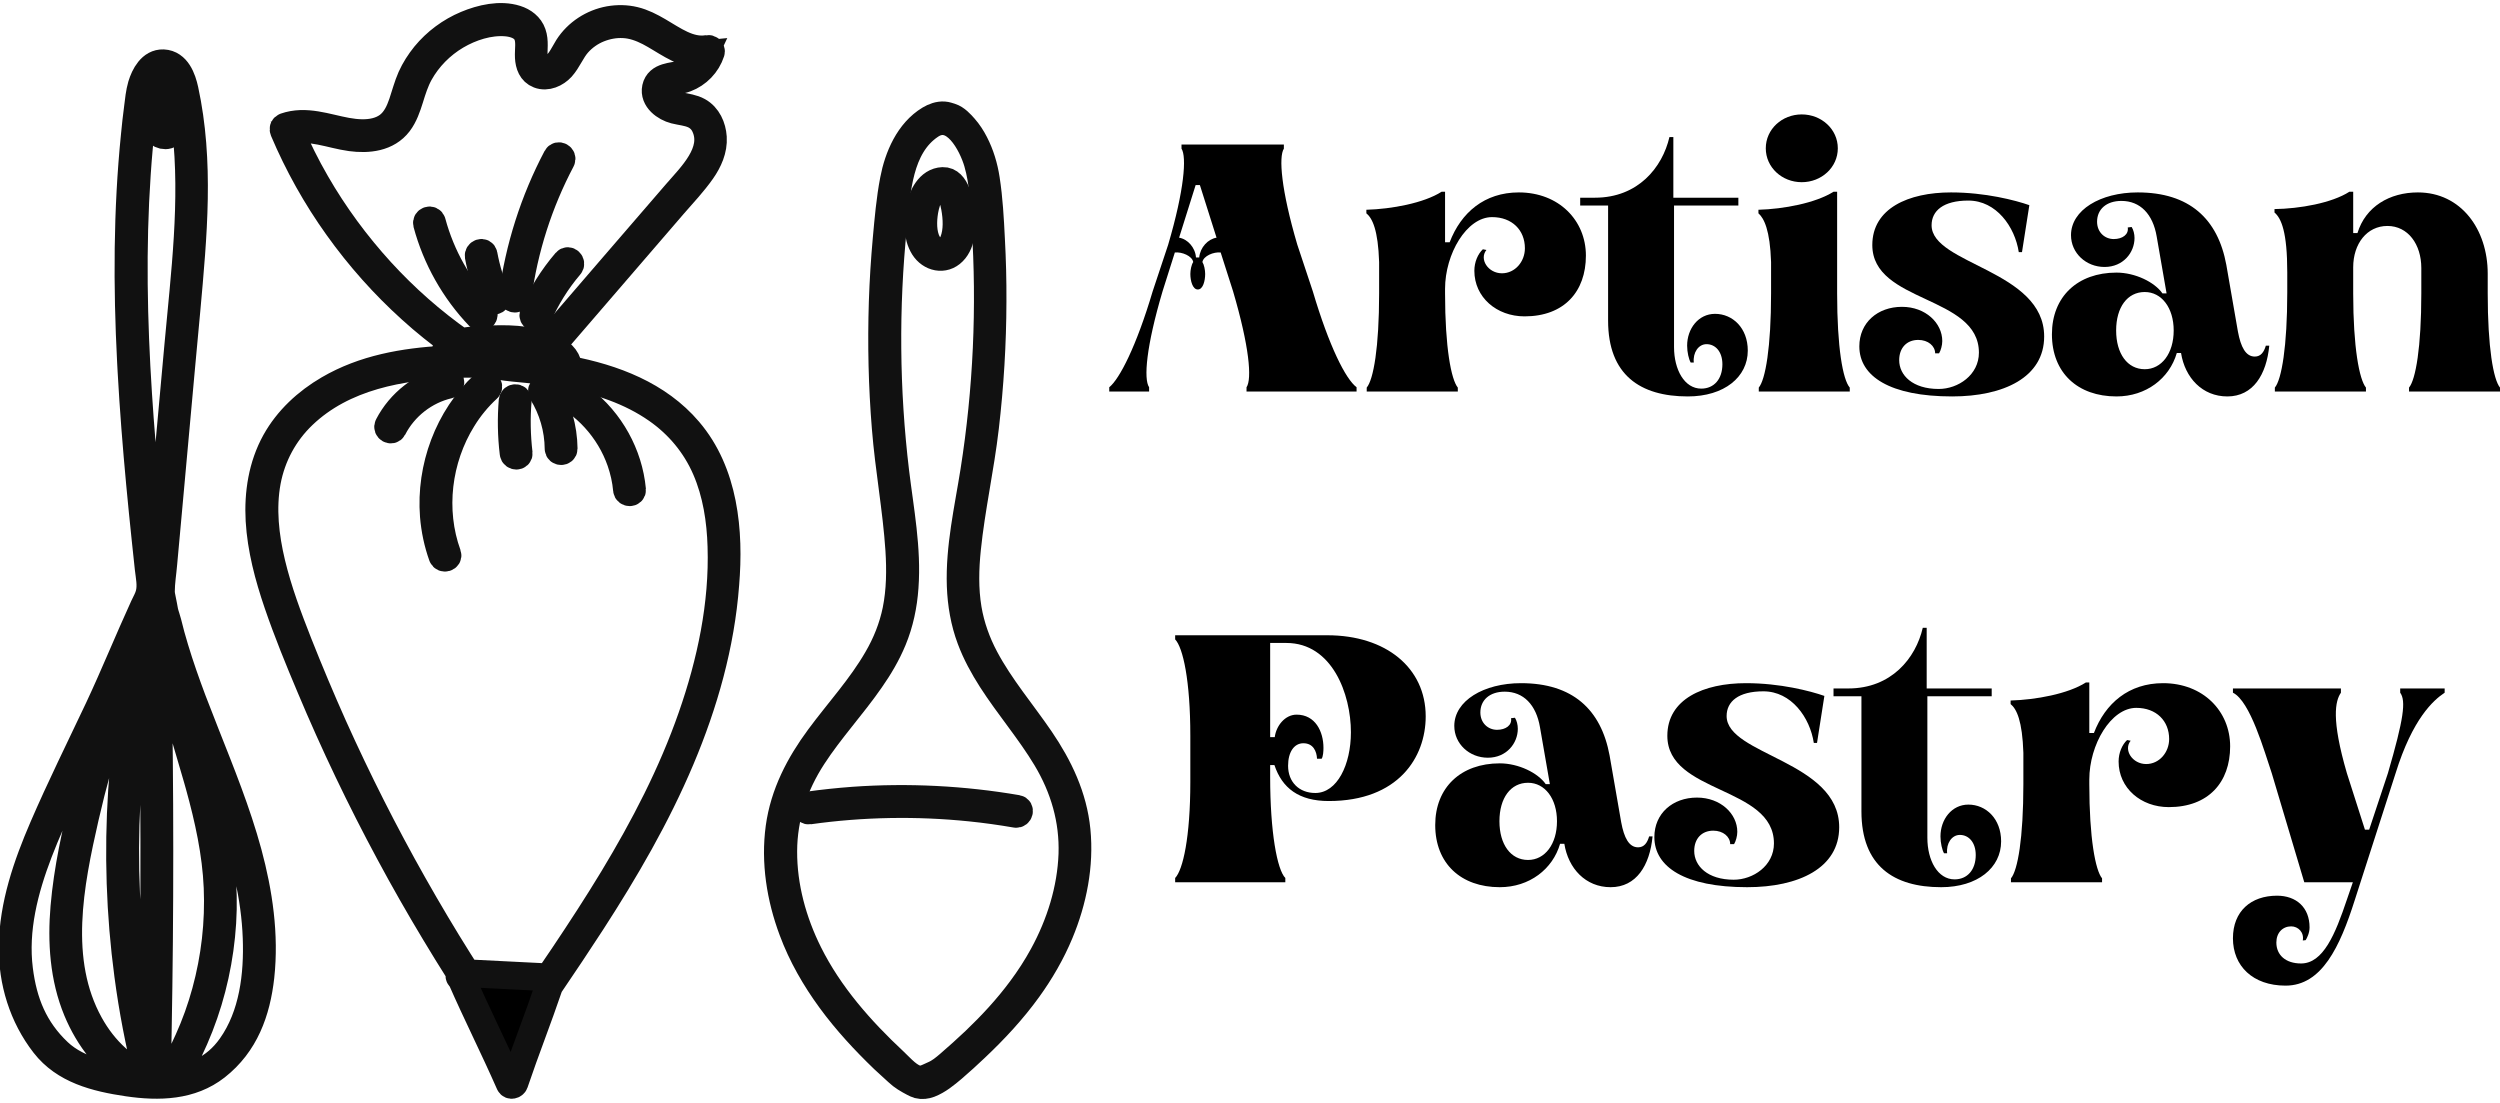
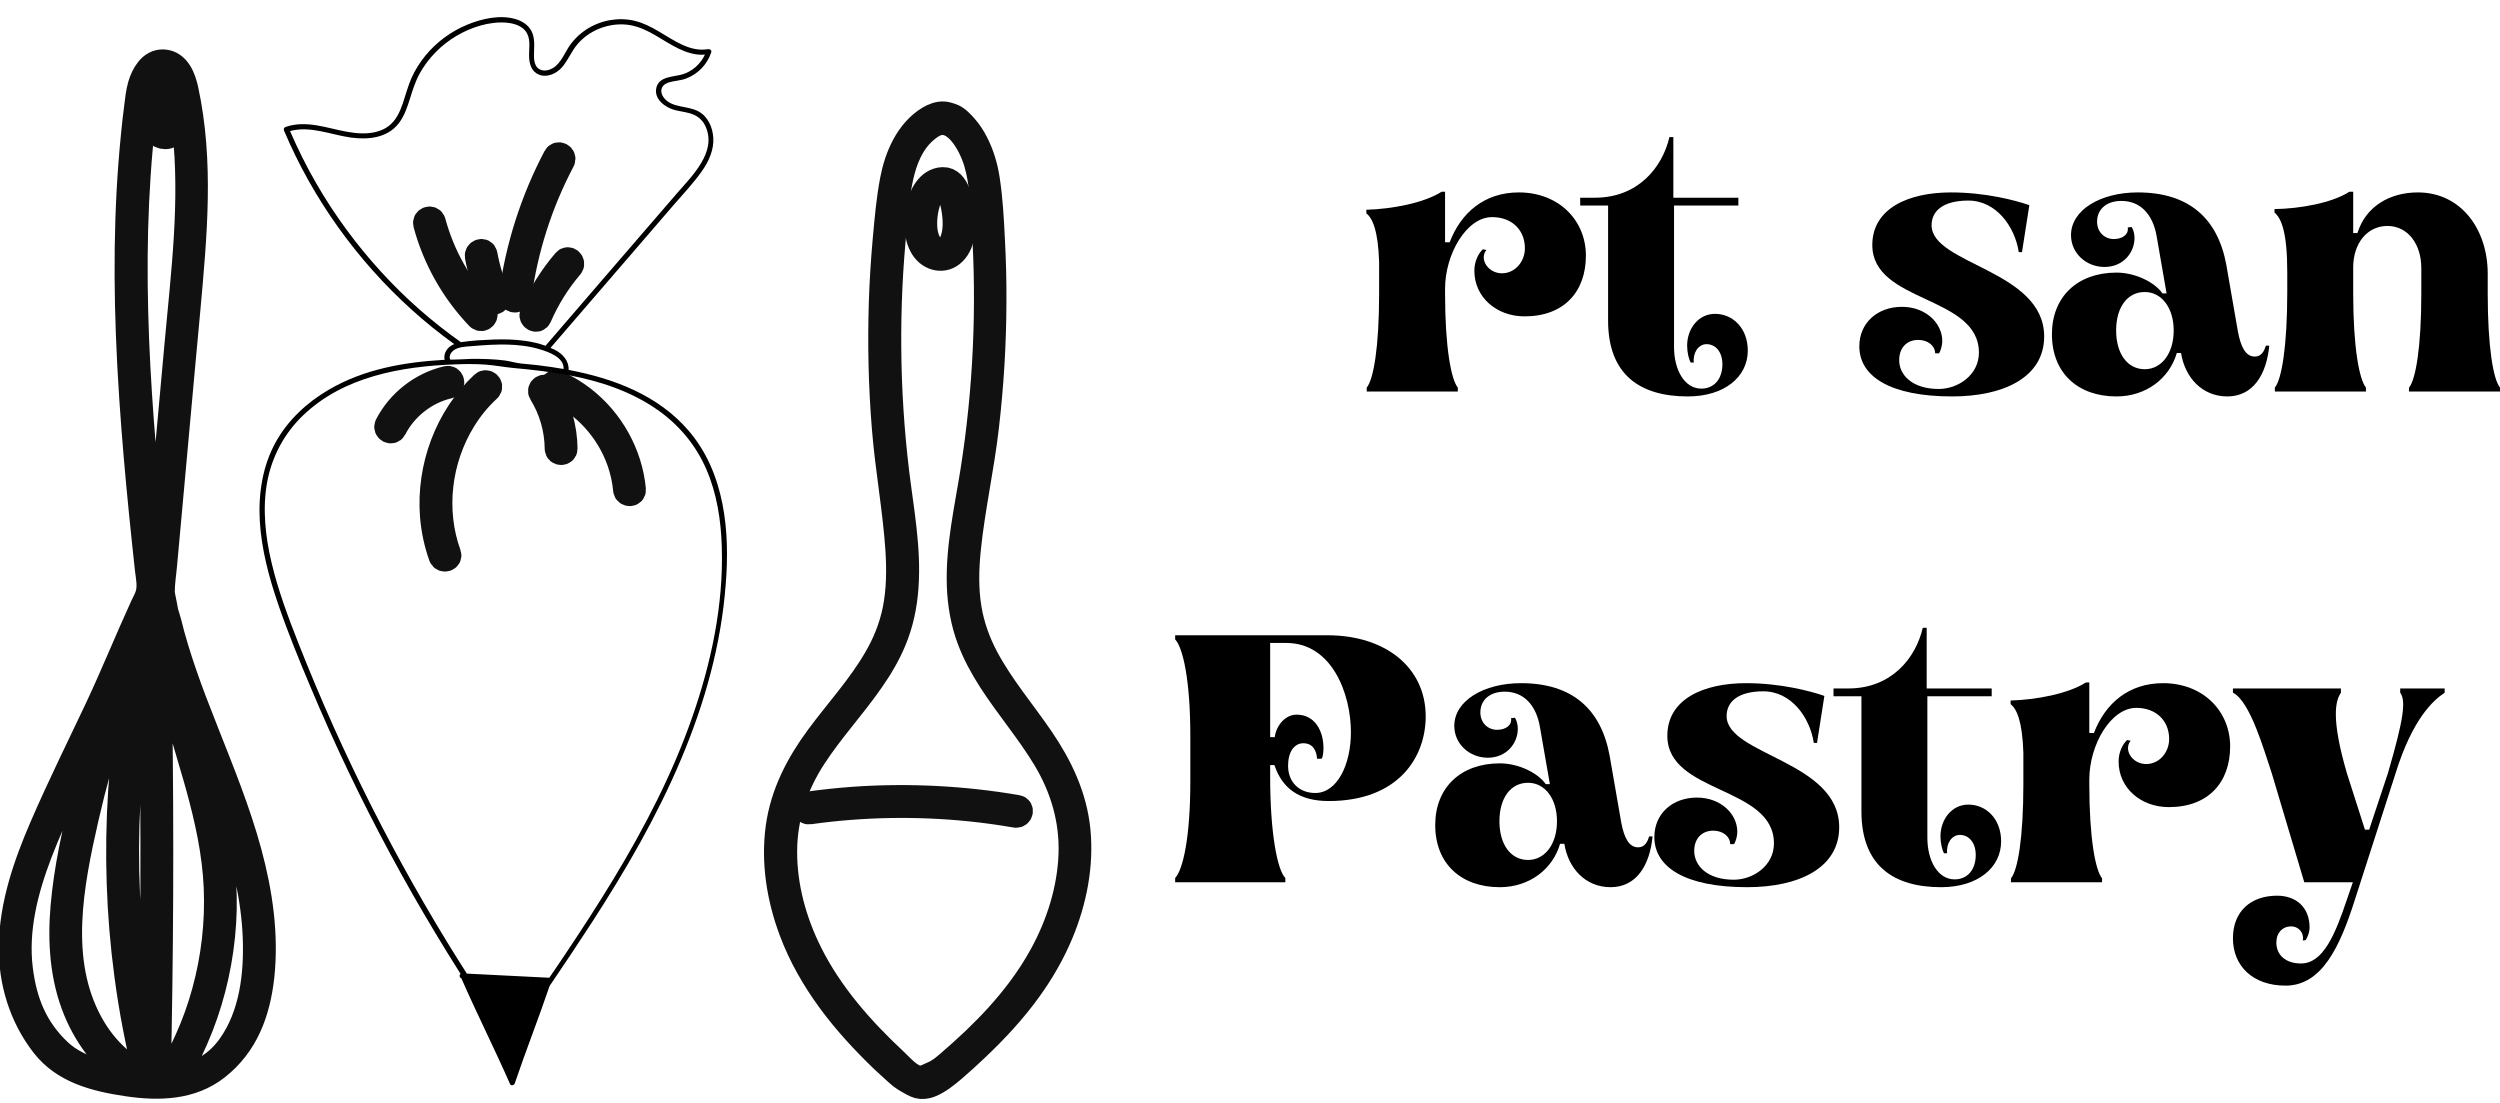
<svg xmlns="http://www.w3.org/2000/svg" zoomAndPan="magnify" preserveAspectRatio="xMidYMid meet" version="1.0" viewBox="16.17 112.5 340.04 150">
  <defs>
    <g />
    <clipPath id="7ce36648a3">
-       <path d="M 30 112.5 L 137 112.5 L 137 262.5 L 30 262.5 Z M 30 112.5 " clip-rule="nonzero" />
-     </clipPath>
+       </clipPath>
    <clipPath id="7a8bdbc663">
      <path d="M 64 112.5 L 115 112.5 L 115 175 L 64 175 Z M 64 112.5 " clip-rule="nonzero" />
    </clipPath>
    <clipPath id="08ea51dcca">
-       <path d="M 16.168 112.5 L 74 112.5 L 74 262.5 L 16.168 262.5 Z M 16.168 112.5 " clip-rule="nonzero" />
+       <path d="M 16.168 112.5 L 74 112.5 L 74 262.5 L 16.168 262.5 Z " clip-rule="nonzero" />
    </clipPath>
    <clipPath id="10cb6bea9c">
      <path d="M 16.168 112.5 L 62 112.5 L 62 153 L 16.168 153 Z M 16.168 112.5 " clip-rule="nonzero" />
    </clipPath>
    <clipPath id="41fdca7dae">
      <path d="M 100 112.5 L 164.668 112.5 L 164.668 262.5 L 100 262.5 Z M 100 112.5 " clip-rule="nonzero" />
    </clipPath>
    <clipPath id="130e0882cb">
      <path d="M 119 115 L 164.668 115 L 164.668 169 L 119 169 Z M 119 115 " clip-rule="nonzero" />
    </clipPath>
    <clipPath id="af40cf540a">
      <path d="M 104 199 L 164.668 199 L 164.668 245 L 104 245 Z M 104 199 " clip-rule="nonzero" />
    </clipPath>
  </defs>
  <path stroke-linecap="butt" transform="matrix(1.256, 0, 0, 1.258, -829.191, -93.914)" fill-opacity="1" fill="#000000" fill-rule="nonzero" stroke-linejoin="miter" d="M 736.117 207.29 C 735.262 206.631 734.335 206.076 733.352 205.638 C 733.026 205.498 732.746 205.973 733.069 206.122 C 736.434 207.594 739.077 210.509 740.286 213.974 C 740.628 214.967 740.859 215.985 740.952 217.038 C 740.98 217.389 741.536 217.389 741.508 217.038 C 741.148 213.204 739.139 209.63 736.117 207.29 Z M 736.117 207.29 " stroke="#111111" stroke-width="3" stroke-opacity="1" stroke-miterlimit="4" />
  <path fill="#000000" d="M 109.867 171.121 C 105.727 166.258 99.648 163.973 93.508 162.812 C 93.574 161.574 92.703 160.621 91.625 160.07 C 91.441 159.977 91.242 159.895 91.047 159.816 C 96.641 153.324 102.227 146.84 107.824 140.348 C 109.121 138.855 110.504 137.395 111.648 135.766 C 112.582 134.434 113.293 132.883 113.188 131.215 C 113.094 129.801 112.469 128.375 111.195 127.664 C 109.715 126.836 107.59 127.23 106.473 125.805 C 105.867 125.039 106.027 124.113 106.984 123.766 C 107.789 123.469 108.664 123.496 109.469 123.191 C 111.09 122.586 112.375 121.262 112.91 119.617 C 113.004 119.336 112.723 119.148 112.477 119.184 C 109.996 119.617 107.777 117.938 105.758 116.766 C 104.734 116.172 103.664 115.609 102.496 115.332 C 101.379 115.062 100.223 115.051 99.09 115.246 C 96.82 115.66 94.734 117 93.48 118.965 C 92.785 120.074 92.234 121.535 90.879 121.984 C 90.32 122.172 89.691 122.137 89.262 121.695 C 88.914 121.332 88.828 120.805 88.805 120.328 C 88.762 119.254 88.98 118.133 88.617 117.094 C 88.27 116.094 87.406 115.449 86.414 115.133 C 84.246 114.441 81.672 115.039 79.645 115.891 C 77.473 116.801 75.527 118.242 74.035 120.059 C 73.289 120.984 72.645 121.984 72.156 123.07 C 71.656 124.207 71.352 125.398 70.957 126.566 C 70.559 127.734 70.023 128.902 69.008 129.664 C 67.992 130.418 66.711 130.656 65.461 130.641 C 62.621 130.617 59.949 129.301 57.09 129.391 C 56.379 129.418 55.691 129.531 55.016 129.766 C 54.785 129.848 54.715 130.055 54.809 130.277 C 56.766 134.902 59.238 139.32 62.164 143.406 C 65.09 147.504 68.449 151.277 72.188 154.648 C 74.023 156.312 75.957 157.852 77.949 159.301 C 77.625 159.441 77.32 159.629 77.078 159.91 C 76.703 160.34 76.527 160.887 76.645 161.438 C 71.152 161.754 65.707 162.688 60.895 165.504 C 57.953 167.219 55.352 169.613 53.688 172.613 C 51.879 175.871 51.301 179.633 51.504 183.324 C 51.727 187.188 52.742 190.973 53.988 194.629 C 55.309 198.492 56.859 202.277 58.445 206.035 C 61.672 213.723 65.273 221.254 69.23 228.602 C 71.188 232.242 73.238 235.84 75.375 239.387 C 76.457 241.188 77.555 242.977 78.676 244.742 C 78.723 244.809 78.77 244.895 78.812 244.961 C 78.617 245.113 78.652 245.488 78.934 245.566 C 78.934 245.582 78.934 245.582 78.934 245.59 C 81.137 250.613 83.34 254.934 85.543 259.941 C 85.668 260.238 86.09 260.121 86.184 259.863 C 87.758 255.215 89.344 251.258 90.922 246.609 C 92.863 243.75 94.785 240.887 96.668 237.977 C 101.25 230.891 105.516 223.566 108.801 215.777 C 111.988 208.223 114.258 200.23 114.875 192.023 C 115.477 184.816 114.75 176.84 109.867 171.121 Z M 68.02 149.488 C 64.648 145.797 61.672 141.758 59.18 137.43 C 57.852 135.137 56.672 132.754 55.621 130.328 C 58.387 129.57 61.195 130.844 63.934 131.215 C 66.289 131.531 68.891 131.262 70.434 129.238 C 71.164 128.273 71.562 127.094 71.926 125.938 C 72.297 124.742 72.66 123.578 73.266 122.477 C 74.434 120.379 76.18 118.613 78.246 117.387 C 80.246 116.207 82.73 115.391 85.074 115.586 C 86.137 115.68 87.363 116.055 87.871 117.07 C 88.379 118.062 88.082 119.277 88.141 120.34 C 88.191 121.312 88.523 122.289 89.508 122.664 C 90.59 123.086 91.828 122.512 92.562 121.707 C 93.445 120.727 93.902 119.43 94.777 118.438 C 95.559 117.551 96.562 116.848 97.656 116.406 C 98.73 115.977 99.887 115.762 101.039 115.824 C 102.273 115.883 103.418 116.301 104.504 116.859 C 106.598 117.945 108.582 119.605 110.996 119.91 C 111.344 119.957 111.707 119.957 112.055 119.922 C 111.461 121.219 110.316 122.23 108.945 122.629 C 107.719 122.977 105.785 122.867 105.434 124.477 C 105.105 126.016 106.707 127.152 107.988 127.477 C 108.852 127.695 109.758 127.754 110.578 128.121 C 111.273 128.434 111.816 128.984 112.129 129.684 C 113.738 133.188 110.238 136.48 108.188 138.863 C 105.387 142.098 102.598 145.348 99.801 148.582 C 96.668 152.211 93.539 155.844 90.406 159.488 C 90.395 159.5 90.395 159.52 90.379 159.535 C 89.473 159.207 88.516 158.984 87.559 158.859 C 86.148 158.656 84.727 158.637 83.312 158.68 C 81.883 158.738 80.422 158.809 79 159.02 C 78.957 159.031 78.906 159.043 78.863 159.043 C 74.922 156.262 71.281 153.055 68.02 149.488 Z M 78.398 159.875 C 79.094 159.629 79.934 159.613 80.668 159.555 C 82.16 159.426 83.668 159.336 85.168 159.367 C 86.66 159.406 88.168 159.578 89.602 160.012 C 90.801 160.375 92.922 161.109 92.828 162.688 C 91.664 162.488 90.496 162.312 89.344 162.176 C 88.566 162.082 87.77 162.023 86.988 161.938 C 86.262 161.855 85.555 161.625 84.832 161.531 C 83.348 161.336 81.855 161.309 80.379 161.309 C 80.086 161.309 77.406 161.473 77.383 161.387 C 77.16 160.68 77.766 160.098 78.398 159.875 Z M 110.316 210.074 C 107.625 217.797 103.836 225.07 99.617 232.055 C 97.48 235.586 95.234 239.031 92.945 242.449 C 92.27 243.469 91.574 244.48 90.879 245.496 C 90.871 245.496 90.871 245.488 90.859 245.488 C 87.125 245.301 83.398 245.113 79.668 244.926 C 79.328 244.387 78.992 243.867 78.652 243.324 C 76.492 239.895 74.418 236.398 72.426 232.875 C 68.461 225.859 64.824 218.652 61.52 211.305 C 59.867 207.605 58.293 203.863 56.801 200.094 C 55.391 196.504 54.027 192.887 53.129 189.129 C 52.266 185.508 51.836 181.688 52.52 178.012 C 53.176 174.539 54.867 171.41 57.41 168.98 C 62.918 163.715 70.73 162.336 78.078 162.059 C 79.457 162 80.832 162 82.195 162.09 C 83.492 162.184 84.762 162.441 86.059 162.559 C 88.516 162.781 90.965 163.059 93.387 163.508 C 97.703 164.309 101.961 165.699 105.586 168.234 C 108.523 170.281 110.824 173.047 112.242 176.324 C 113.68 179.633 114.238 183.289 114.344 186.871 C 114.598 194.746 112.91 202.664 110.316 210.074 Z M 110.316 210.074 " fill-opacity="1" fill-rule="nonzero" />
  <g clip-path="url(#7ce36648a3)">
    <path stroke-linecap="butt" transform="matrix(1.256, 0, 0, 1.258, -146.534, -51.909)" fill="none" stroke-linejoin="miter" d="M 204.102 177.259 C 200.806 173.393 195.968 171.577 191.08 170.655 C 191.132 169.671 190.439 168.913 189.581 168.476 C 189.435 168.401 189.276 168.336 189.121 168.274 C 193.573 163.114 198.02 157.96 202.476 152.801 C 203.508 151.615 204.609 150.454 205.52 149.159 C 206.263 148.1 206.829 146.868 206.745 145.542 C 206.67 144.418 206.173 143.285 205.159 142.72 C 203.981 142.062 202.289 142.375 201.4 141.242 C 200.918 140.634 201.045 139.898 201.807 139.622 C 202.448 139.386 203.144 139.407 203.785 139.165 C 205.075 138.684 206.098 137.632 206.524 136.325 C 206.599 136.101 206.375 135.952 206.179 135.98 C 204.205 136.325 202.438 134.99 200.831 134.058 C 200.016 133.586 199.164 133.139 198.234 132.919 C 197.345 132.705 196.425 132.695 195.523 132.851 C 193.716 133.18 192.056 134.245 191.058 135.806 C 190.504 136.688 190.066 137.849 188.987 138.206 C 188.542 138.355 188.042 138.327 187.7 137.976 C 187.423 137.688 187.354 137.268 187.336 136.89 C 187.301 136.036 187.476 135.145 187.186 134.319 C 186.91 133.524 186.223 133.012 185.433 132.761 C 183.707 132.211 181.658 132.686 180.044 133.363 C 178.315 134.086 176.767 135.232 175.579 136.675 C 174.985 137.411 174.472 138.206 174.083 139.069 C 173.685 139.972 173.443 140.919 173.128 141.848 C 172.811 142.776 172.385 143.704 171.577 144.31 C 170.768 144.909 169.748 145.098 168.753 145.086 C 166.493 145.067 164.366 144.021 162.09 144.092 C 161.524 144.114 160.977 144.204 160.439 144.39 C 160.255 144.456 160.199 144.62 160.274 144.797 C 161.832 148.473 163.8 151.984 166.129 155.232 C 168.458 158.488 171.132 161.487 174.108 164.166 C 175.569 165.489 177.109 166.712 178.694 167.864 C 178.436 167.976 178.194 168.125 178.001 168.348 C 177.703 168.69 177.563 169.125 177.656 169.562 C 173.284 169.814 168.949 170.556 165.118 172.794 C 162.777 174.157 160.706 176.06 159.381 178.444 C 157.942 181.034 157.482 184.023 157.643 186.957 C 157.821 190.028 158.629 193.036 159.621 195.942 C 160.672 199.012 161.906 202.021 163.169 205.007 C 165.737 211.117 168.604 217.103 171.754 222.942 C 173.312 225.836 174.944 228.695 176.645 231.514 C 177.507 232.945 178.38 234.367 179.273 235.771 C 179.31 235.823 179.347 235.892 179.382 235.944 C 179.226 236.065 179.254 236.364 179.478 236.426 C 179.478 236.438 179.478 236.438 179.478 236.444 C 181.232 240.437 182.986 243.87 184.739 247.85 C 184.839 248.086 185.175 247.993 185.249 247.788 C 186.502 244.094 187.765 240.949 189.021 237.255 C 190.566 234.982 192.096 232.706 193.595 230.393 C 197.243 224.762 200.638 218.941 203.253 212.75 C 205.79 206.746 207.597 200.394 208.088 193.871 C 208.567 188.143 207.989 181.804 204.102 177.259 Z M 170.79 160.065 C 168.107 157.132 165.737 153.921 163.753 150.481 C 162.696 148.659 161.757 146.765 160.921 144.837 C 163.122 144.235 165.358 145.247 167.538 145.542 C 169.413 145.794 171.484 145.579 172.712 143.971 C 173.293 143.204 173.61 142.267 173.9 141.348 C 174.195 140.398 174.484 139.473 174.966 138.597 C 175.896 136.93 177.286 135.527 178.931 134.552 C 180.523 133.614 182.5 132.965 184.366 133.121 C 185.212 133.195 186.188 133.493 186.593 134.3 C 186.997 135.089 186.76 136.055 186.807 136.899 C 186.848 137.672 187.112 138.448 187.895 138.746 C 188.757 139.081 189.742 138.625 190.327 137.986 C 191.03 137.206 191.394 136.176 192.09 135.387 C 192.712 134.682 193.511 134.123 194.382 133.773 C 195.237 133.431 196.157 133.26 197.075 133.31 C 198.057 133.357 198.968 133.689 199.833 134.133 C 201.499 134.996 203.079 136.315 205.001 136.557 C 205.277 136.595 205.567 136.595 205.843 136.567 C 205.371 137.597 204.46 138.402 203.368 138.718 C 202.392 138.995 200.853 138.908 200.573 140.187 C 200.312 141.41 201.586 142.313 202.606 142.571 C 203.294 142.745 204.015 142.791 204.668 143.083 C 205.221 143.332 205.654 143.769 205.902 144.325 C 207.184 147.11 204.397 149.727 202.765 151.621 C 200.535 154.191 198.315 156.774 196.089 159.345 C 193.595 162.229 191.104 165.116 188.611 168.013 C 188.601 168.022 188.601 168.038 188.589 168.05 C 187.867 167.79 187.106 167.613 186.344 167.513 C 185.221 167.352 184.089 167.336 182.964 167.37 C 181.826 167.417 180.663 167.473 179.531 167.641 C 179.497 167.65 179.456 167.659 179.422 167.659 C 176.285 165.449 173.387 162.9 170.79 160.065 Z M 179.052 168.32 C 179.606 168.125 180.274 168.112 180.859 168.066 C 182.046 167.963 183.247 167.892 184.441 167.917 C 185.629 167.948 186.829 168.084 187.97 168.429 C 188.925 168.718 190.613 169.301 190.538 170.556 C 189.612 170.397 188.682 170.258 187.765 170.149 C 187.146 170.075 186.512 170.028 185.89 169.96 C 185.311 169.894 184.749 169.711 184.173 169.637 C 182.992 169.482 181.804 169.46 180.629 169.46 C 180.395 169.46 178.262 169.59 178.244 169.522 C 178.066 168.96 178.548 168.497 179.052 168.32 Z M 204.46 208.217 C 202.317 214.355 199.301 220.136 195.943 225.687 C 194.242 228.493 192.454 231.232 190.632 233.948 C 190.094 234.758 189.54 235.563 188.987 236.37 C 188.981 236.37 188.981 236.364 188.971 236.364 C 185.999 236.214 183.032 236.065 180.063 235.916 C 179.792 235.488 179.525 235.075 179.254 234.644 C 177.535 231.918 175.883 229.139 174.298 226.339 C 171.142 220.763 168.247 215.035 165.616 209.195 C 164.301 206.255 163.048 203.281 161.86 200.285 C 160.737 197.432 159.652 194.557 158.937 191.571 C 158.25 188.693 157.908 185.656 158.452 182.735 C 158.974 179.975 160.321 177.488 162.345 175.557 C 166.729 171.372 172.948 170.276 178.797 170.056 C 179.895 170.009 180.989 170.009 182.074 170.081 C 183.107 170.155 184.117 170.36 185.15 170.453 C 187.106 170.63 189.055 170.851 190.983 171.208 C 194.419 171.844 197.808 172.949 200.694 174.964 C 203.032 176.591 204.864 178.789 205.993 181.394 C 207.137 184.023 207.582 186.929 207.665 189.776 C 207.868 196.035 206.524 202.328 204.46 208.217 Z M 204.46 208.217 " stroke="#111111" stroke-width="3" stroke-opacity="1" stroke-miterlimit="4" />
  </g>
  <path stroke-linecap="butt" transform="matrix(1.256, 0, 0, 1.258, -829.191, -93.914)" fill-opacity="1" fill="#000000" fill-rule="nonzero" stroke-linejoin="miter" d="M 721.487 205.147 C 718.769 205.787 716.403 207.628 715.121 210.102 C 714.954 210.419 715.435 210.698 715.607 210.382 C 716.819 208.025 719.058 206.277 721.636 205.678 C 721.981 205.591 721.838 205.064 721.487 205.147 Z M 721.487 205.147 " stroke="#111111" stroke-width="3" stroke-opacity="1" stroke-miterlimit="4" />
  <path stroke-linecap="butt" transform="matrix(1.256, 0, 0, 1.258, -829.191, -93.914)" fill-opacity="1" fill="#000000" fill-rule="nonzero" stroke-linejoin="miter" d="M 725.46 205.685 C 721.608 209.258 719.633 214.641 720.038 219.857 C 720.159 221.335 720.467 222.8 720.967 224.194 C 721.089 224.526 721.626 224.377 721.508 224.045 C 719.761 219.236 720.448 213.713 723.131 209.388 C 723.881 208.162 724.801 207.051 725.858 206.076 C 726.12 205.834 725.722 205.442 725.46 205.685 Z M 725.46 205.685 " stroke="#111111" stroke-width="3" stroke-opacity="1" stroke-miterlimit="4" />
-   <path stroke-linecap="butt" transform="matrix(1.256, 0, 0, 1.258, -829.191, -93.914)" fill-opacity="1" fill="#000000" fill-rule="nonzero" stroke-linejoin="miter" d="M 729.127 207.392 C 729.155 207.041 728.61 207.041 728.57 207.392 C 728.414 209.286 728.442 211.189 728.673 213.083 C 728.71 213.434 729.266 213.434 729.229 213.083 C 729.008 211.189 728.968 209.286 729.127 207.392 Z M 729.127 207.392 " stroke="#111111" stroke-width="3" stroke-opacity="1" stroke-miterlimit="4" />
  <path stroke-linecap="butt" transform="matrix(1.256, 0, 0, 1.258, -829.191, -93.914)" fill-opacity="1" fill="#000000" fill-rule="nonzero" stroke-linejoin="miter" d="M 732.264 206.225 C 732.077 205.917 731.595 206.197 731.782 206.501 C 732.914 208.33 733.526 210.435 733.545 212.592 C 733.545 212.943 734.102 212.943 734.102 212.592 C 734.074 210.344 733.446 208.134 732.264 206.225 Z M 732.264 206.225 " stroke="#111111" stroke-width="3" stroke-opacity="1" stroke-miterlimit="4" />
  <path fill="#000000" d="M 92.082 133.957 C 88.973 139.848 86.941 146.246 86.066 152.832 C 86.008 153.273 86.711 153.273 86.766 152.832 C 87.625 146.359 89.648 140.07 92.691 134.309 C 92.898 133.91 92.293 133.562 92.082 133.957 Z M 92.082 133.957 " fill-opacity="1" fill-rule="nonzero" />
  <g clip-path="url(#7a8bdbc663)">
    <path stroke-linecap="butt" transform="matrix(1.256, 0, 0, 1.258, -829.191, -93.914)" fill="none" stroke-linejoin="miter" d="M 733.359 181.106 C 730.883 185.787 729.266 190.873 728.57 196.107 C 728.523 196.458 729.083 196.458 729.127 196.107 C 729.811 190.963 731.421 185.964 733.844 181.385 C 734.008 181.068 733.526 180.792 733.359 181.106 Z M 733.359 181.106 " stroke="#111111" stroke-width="3" stroke-opacity="1" stroke-miterlimit="4" />
  </g>
  <path stroke-linecap="butt" transform="matrix(1.256, 0, 0, 1.258, -829.191, -93.914)" fill-opacity="1" fill="#000000" fill-rule="nonzero" stroke-linejoin="miter" d="M 725.367 197.895 C 722.73 195.157 720.821 191.77 719.835 188.106 C 719.742 187.762 719.207 187.911 719.297 188.255 C 720.308 192.012 722.27 195.486 724.969 198.299 C 725.23 198.55 725.616 198.159 725.367 197.895 Z M 725.367 197.895 " stroke="#111111" stroke-width="3" stroke-opacity="1" stroke-miterlimit="4" />
  <path stroke-linecap="butt" transform="matrix(1.256, 0, 0, 1.258, -829.191, -93.914)" fill-opacity="1" fill="#000000" fill-rule="nonzero" stroke-linejoin="miter" d="M 726.835 196.163 C 726.182 194.713 725.722 193.182 725.432 191.624 C 725.367 191.27 724.839 191.419 724.895 191.77 C 725.19 193.387 725.684 194.946 726.35 196.451 C 726.499 196.762 726.984 196.486 726.835 196.163 Z M 726.835 196.163 " stroke="#111111" stroke-width="3" stroke-opacity="1" stroke-miterlimit="4" />
  <path stroke-linecap="butt" transform="matrix(1.256, 0, 0, 1.258, -829.191, -93.914)" fill-opacity="1" fill="#000000" fill-rule="nonzero" stroke-linejoin="miter" d="M 734.363 192.403 C 732.914 194.092 731.726 195.986 730.834 198.029 C 730.694 198.351 731.166 198.631 731.316 198.305 C 732.18 196.309 733.34 194.443 734.752 192.791 C 734.985 192.524 734.593 192.133 734.363 192.403 Z M 734.363 192.403 " stroke="#111111" stroke-width="3" stroke-opacity="1" stroke-miterlimit="4" />
  <path fill="#000000" d="M 50.062 228.543 C 48.555 222.992 46.387 217.66 44.277 212.32 C 43.684 210.805 43.09 209.285 42.504 207.766 C 41.641 205.457 40.812 203.117 40.102 200.758 C 39.742 199.578 39.414 198.387 39.125 197.184 C 39.008 196.695 38.812 196.227 38.703 195.75 C 38.574 195.141 38.496 194.535 38.352 193.926 C 38.285 193.625 38.227 193.32 38.227 193.008 C 38.227 191.754 38.449 190.469 38.551 189.223 C 38.668 187.934 38.785 186.652 38.902 185.371 C 39.133 182.801 39.371 180.238 39.602 177.672 C 40.066 172.547 40.531 167.406 41 162.277 C 41.453 157.223 41.969 152.18 42.344 147.121 C 42.715 142.121 42.902 137.098 42.504 132.102 C 42.309 129.641 41.969 127.188 41.445 124.766 C 41.117 123.25 40.395 121.23 38.551 121.145 C 36.906 121.078 36.008 122.809 35.602 124.148 C 35.312 125.141 35.219 126.18 35.09 127.195 C 34.922 128.445 34.785 129.699 34.668 130.945 C 33.633 141.164 33.617 151.477 34.145 161.727 C 34.168 162.16 34.191 162.594 34.215 163.035 C 34.496 168.152 34.902 173.258 35.379 178.359 C 35.617 180.906 35.871 183.461 36.141 186.008 C 36.27 187.281 36.406 188.555 36.547 189.828 C 36.676 190.973 36.945 192.16 36.66 193.297 C 36.516 193.914 36.176 194.477 35.906 195.062 C 33.793 199.672 31.895 204.379 29.738 208.969 C 27.203 214.344 24.559 219.664 22.203 225.121 C 20.012 230.211 18.121 235.645 18.051 241.27 C 17.992 246.082 19.434 250.793 22.391 254.598 C 25.086 258.066 29.32 259.16 33.703 259.805 C 37.98 260.434 42.309 260.309 45.734 257.625 C 49.652 254.551 51.227 250.184 51.766 245.379 C 52.379 239.73 51.539 234.008 50.062 228.543 Z M 35.125 166.191 C 34.48 156.219 34.27 146.211 34.949 136.234 C 35.109 133.781 35.336 131.344 35.617 128.91 C 35.754 127.711 35.871 126.484 36.082 125.285 C 36.219 124.465 36.473 123.648 36.906 122.934 C 37.293 122.316 37.898 121.766 38.684 121.859 C 39.566 121.965 40.09 122.793 40.395 123.555 C 40.77 124.488 40.93 125.516 41.105 126.508 C 41.328 127.699 41.504 128.902 41.641 130.113 C 42.75 139.883 41.465 149.77 40.582 159.512 C 39.672 169.59 38.75 179.668 37.84 189.75 C 37.762 190.719 37.668 191.676 37.582 192.645 C 36.617 183.836 35.695 175.035 35.125 166.191 Z M 24.254 255.684 C 20.969 252.578 19.484 248.91 18.926 244.438 C 18.238 238.98 19.652 233.539 21.586 228.484 C 23.652 223.125 26.273 217.961 28.734 212.766 C 30.637 208.734 32.535 204.703 34.422 200.688 C 31.805 207.195 29.609 213.887 27.906 220.691 C 26.66 225.691 25.527 230.781 25.086 235.926 C 24.68 240.664 24.992 245.547 26.832 249.984 C 28.383 253.723 31.059 257.363 34.762 259.176 C 34.961 259.281 35.168 259.363 35.391 259.441 C 31.473 259.176 27.02 258.297 24.254 255.684 Z M 34.719 258.371 C 33.805 257.863 32.957 257.234 32.184 256.547 C 30.703 255.215 29.48 253.629 28.516 251.879 C 23.746 243.258 25.82 232.816 27.895 223.719 C 29.957 214.691 32.871 205.852 36.559 197.363 C 34.66 204.812 33.445 212.434 32.93 220.125 C 32.383 228.484 32.66 236.902 33.77 245.207 C 34.387 249.867 35.277 254.492 36.422 259.043 C 35.82 258.918 35.254 258.66 34.719 258.371 Z M 37.227 245.512 C 37.168 249.809 37.094 254.117 37 258.414 C 35.043 250.461 33.863 242.332 33.492 234.148 C 33.117 225.809 33.559 217.426 34.844 209.176 C 35.406 205.605 36.117 202.066 36.98 198.551 C 37.141 205.852 37.258 213.164 37.293 220.473 C 37.352 228.824 37.316 237.172 37.227 245.512 Z M 37.676 259.129 C 37.852 250.941 37.973 242.758 38.004 234.566 C 38.039 226.215 38.004 217.883 37.879 209.531 C 37.84 206.723 37.785 203.922 37.727 201.133 C 37.676 199.055 37.422 196.859 37.957 194.824 C 38.156 196.133 38.133 197.488 38.293 198.805 C 38.379 199.508 38.48 200.199 38.59 200.898 C 38.691 201.555 38.973 202.309 38.973 202.98 C 39.496 205.594 40.184 208.164 40.918 210.734 C 41.652 213.289 42.438 215.836 43.168 218.406 C 43.262 218.73 43.355 219.07 43.449 219.398 C 44.707 223.941 45.727 228.551 45.93 233.27 C 46.133 238.047 45.582 242.848 44.324 247.449 C 43.707 249.715 42.914 251.934 41.945 254.07 C 41.488 255.078 41.023 256.105 40.441 257.039 C 39.906 257.887 39.191 258.73 38.191 259.043 C 38.027 259.07 37.852 259.102 37.676 259.129 Z M 47.785 254.898 C 45.57 258.039 42.445 259.34 38.797 259.527 C 39.449 259.23 39.996 258.754 40.453 258.191 C 41.105 257.387 41.574 256.453 42.016 255.52 C 42.539 254.422 43.031 253.297 43.473 252.168 C 45.234 247.66 46.27 242.875 46.574 238.047 C 46.879 233.215 46.344 228.406 45.27 223.688 C 43.438 215.66 40.254 207.871 39.098 199.707 C 39.906 202.582 40.887 205.406 41.945 208.199 C 43.902 213.383 46.098 218.484 47.871 223.742 C 49.652 229.035 51.039 234.508 51.238 240.117 C 51.426 245.16 50.773 250.676 47.785 254.898 Z M 47.785 254.898 " fill-opacity="1" fill-rule="nonzero" />
  <g clip-path="url(#08ea51dcca)">
    <path stroke-linecap="butt" transform="matrix(1.256, 0, 0, 1.258, -829.191, -93.914)" fill="none" stroke-linejoin="miter" d="M 699.91 256.28 C 698.71 251.868 696.984 247.63 695.305 243.387 C 694.832 242.182 694.359 240.974 693.893 239.767 C 693.206 237.932 692.547 236.072 691.981 234.197 C 691.695 233.259 691.433 232.312 691.203 231.356 C 691.11 230.968 690.955 230.596 690.867 230.217 C 690.765 229.733 690.703 229.251 690.588 228.767 C 690.535 228.528 690.488 228.286 690.488 228.037 C 690.488 227.041 690.665 226.02 690.746 225.029 C 690.839 224.005 690.933 222.986 691.026 221.968 C 691.21 219.925 691.399 217.889 691.583 215.849 C 691.953 211.776 692.323 207.69 692.696 203.614 C 693.057 199.596 693.467 195.588 693.766 191.568 C 694.061 187.594 694.21 183.602 693.893 179.631 C 693.738 177.675 693.467 175.725 693.05 173.8 C 692.789 172.596 692.214 170.991 690.746 170.923 C 689.437 170.87 688.722 172.245 688.399 173.31 C 688.168 174.098 688.094 174.924 687.991 175.732 C 687.858 176.725 687.749 177.722 687.655 178.712 C 686.831 186.833 686.819 195.03 687.239 203.176 C 687.257 203.521 687.276 203.865 687.295 204.216 C 687.519 208.283 687.842 212.341 688.221 216.395 C 688.411 218.419 688.613 220.45 688.828 222.474 C 688.93 223.486 689.039 224.498 689.151 225.51 C 689.254 226.42 689.468 227.364 689.241 228.267 C 689.126 228.758 688.856 229.205 688.641 229.67 C 686.959 233.334 685.448 237.075 683.731 240.723 C 681.713 244.995 679.608 249.223 677.733 253.56 C 675.989 257.606 674.484 261.924 674.428 266.395 C 674.381 270.219 675.528 273.964 677.882 276.987 C 680.028 279.744 683.399 280.614 686.887 281.126 C 690.292 281.626 693.738 281.526 696.465 279.393 C 699.583 276.95 700.836 273.479 701.266 269.661 C 701.754 265.171 701.085 260.623 699.91 256.28 Z M 688.019 206.725 C 687.506 198.799 687.338 190.845 687.879 182.916 C 688.007 180.966 688.187 179.029 688.411 177.094 C 688.52 176.141 688.613 175.166 688.781 174.213 C 688.89 173.561 689.092 172.913 689.437 172.344 C 689.745 171.854 690.227 171.416 690.852 171.491 C 691.555 171.574 691.971 172.233 692.214 172.838 C 692.512 173.58 692.64 174.397 692.78 175.185 C 692.957 176.132 693.097 177.088 693.206 178.051 C 694.089 185.815 693.066 193.673 692.363 201.416 C 691.639 209.426 690.905 217.435 690.18 225.448 C 690.118 226.218 690.043 226.979 689.975 227.749 C 689.207 220.748 688.473 213.753 688.019 206.725 Z M 679.366 277.85 C 676.75 275.382 675.569 272.467 675.124 268.912 C 674.577 264.575 675.703 260.251 677.242 256.233 C 678.887 251.974 680.973 247.87 682.932 243.74 C 684.446 240.537 685.958 237.333 687.459 234.141 C 685.376 239.313 683.629 244.631 682.273 250.04 C 681.281 254.014 680.379 258.059 680.028 262.148 C 679.704 265.913 679.953 269.794 681.418 273.321 C 682.652 276.292 684.782 279.185 687.73 280.626 C 687.889 280.71 688.053 280.775 688.231 280.837 C 685.112 280.626 681.567 279.927 679.366 277.85 Z M 687.696 279.986 C 686.968 279.583 686.293 279.083 685.678 278.537 C 684.499 277.478 683.526 276.217 682.758 274.827 C 678.961 267.975 680.612 259.676 682.264 252.446 C 683.905 245.271 686.225 238.245 689.16 231.499 C 687.649 237.42 686.682 243.477 686.272 249.589 C 685.836 256.233 686.057 262.924 686.94 269.524 C 687.432 273.228 688.14 276.904 689.052 280.52 C 688.573 280.421 688.122 280.216 687.696 279.986 Z M 689.692 269.766 C 689.645 273.181 689.586 276.606 689.512 280.021 C 687.954 273.7 687.015 267.239 686.719 260.735 C 686.421 254.107 686.772 247.444 687.795 240.887 C 688.243 238.05 688.809 235.237 689.496 232.443 C 689.624 238.245 689.717 244.057 689.745 249.866 C 689.792 256.503 689.764 263.138 689.692 269.766 Z M 690.05 280.589 C 690.19 274.082 690.286 267.577 690.311 261.067 C 690.339 254.43 690.311 247.807 690.211 241.17 C 690.18 238.938 690.137 236.712 690.09 234.495 C 690.05 232.843 689.848 231.099 690.274 229.481 C 690.432 230.521 690.413 231.598 690.541 232.645 C 690.609 233.204 690.69 233.753 690.777 234.309 C 690.858 234.83 691.082 235.429 691.082 235.963 C 691.499 238.04 692.046 240.083 692.631 242.126 C 693.215 244.156 693.84 246.181 694.422 248.223 C 694.496 248.481 694.571 248.751 694.645 249.012 C 695.647 252.623 696.458 256.286 696.62 260.036 C 696.782 263.833 696.343 267.649 695.342 271.306 C 694.851 273.107 694.219 274.87 693.448 276.568 C 693.085 277.369 692.715 278.186 692.251 278.928 C 691.825 279.601 691.256 280.272 690.46 280.52 C 690.33 280.542 690.19 280.567 690.05 280.589 Z M 698.097 277.226 C 696.334 279.723 693.846 280.756 690.942 280.905 C 691.461 280.669 691.897 280.291 692.261 279.844 C 692.78 279.204 693.153 278.462 693.504 277.72 C 693.921 276.848 694.313 275.954 694.664 275.056 C 696.067 271.474 696.891 267.671 697.133 263.833 C 697.376 259.993 696.95 256.171 696.095 252.421 C 694.636 246.041 692.102 239.85 691.182 233.362 C 691.825 235.647 692.606 237.891 693.448 240.111 C 695.006 244.231 696.754 248.286 698.165 252.464 C 699.583 256.671 700.687 261.021 700.846 265.479 C 700.995 269.487 700.476 273.87 698.097 277.226 Z M 698.097 277.226 " stroke="#111111" stroke-width="3" stroke-opacity="1" stroke-miterlimit="4" />
  </g>
  <path fill="#000000" d="M 38.996 124.453 C 38.914 124.43 38.855 124.438 38.797 124.453 C 38.684 124.312 38.48 124.266 38.328 124.453 C 37.703 125.246 37.328 126.18 37.188 127.188 C 37.059 128.109 37.016 129.273 37.48 130.129 C 37.922 130.922 39.055 131.297 39.695 130.516 C 39.988 130.148 40.09 129.699 40.16 129.25 C 40.27 128.672 40.312 128.062 40.312 127.465 C 40.312 126.379 40.242 124.828 38.996 124.453 Z M 39.602 128.027 C 39.582 128.539 39.531 130.547 38.574 130.223 C 37.676 129.918 37.77 128.398 37.828 127.652 C 37.898 126.746 38.191 125.828 38.738 125.082 C 38.762 125.098 38.785 125.117 38.812 125.117 C 39.336 125.27 39.488 125.863 39.543 126.332 C 39.625 126.906 39.633 127.465 39.602 128.027 Z M 39.602 128.027 " fill-opacity="1" fill-rule="nonzero" />
  <g clip-path="url(#10cb6bea9c)">
    <path stroke-linecap="butt" transform="matrix(1.256, 0, 0, 1.258, -829.191, -93.914)" fill="none" stroke-linejoin="miter" d="M 691.101 173.552 C 691.035 173.533 690.989 173.54 690.942 173.552 C 690.852 173.44 690.69 173.403 690.569 173.552 C 690.071 174.182 689.773 174.924 689.661 175.725 C 689.558 176.458 689.524 177.383 689.894 178.063 C 690.246 178.693 691.147 178.991 691.657 178.37 C 691.89 178.079 691.971 177.722 692.027 177.365 C 692.114 176.905 692.149 176.421 692.149 175.946 C 692.149 175.083 692.093 173.85 691.101 173.552 Z M 691.583 176.393 C 691.567 176.799 691.527 178.395 690.765 178.138 C 690.05 177.895 690.124 176.688 690.171 176.095 C 690.227 175.374 690.46 174.645 690.895 174.052 C 690.914 174.064 690.933 174.08 690.955 174.08 C 691.371 174.201 691.492 174.673 691.536 175.045 C 691.601 175.502 691.608 175.946 691.583 176.393 Z M 691.583 176.393 " stroke="#111111" stroke-width="3" stroke-opacity="1" stroke-miterlimit="4" />
  </g>
  <path fill="#000000" d="M 162.664 225.492 C 162.207 220.902 160.273 216.863 157.707 213.09 C 155.199 209.422 152.285 206.016 150.184 202.066 C 149.066 199.965 148.262 197.727 147.863 195.375 C 147.41 192.668 147.48 189.887 147.762 187.168 C 148.328 181.645 149.566 176.199 150.207 170.672 C 150.871 164.988 151.223 159.266 151.234 153.543 C 151.25 150.703 151.176 147.867 151.023 145.031 C 150.887 142.32 150.742 139.586 150.328 136.914 C 150.07 135.223 149.566 133.535 148.785 132.023 C 148.402 131.27 147.938 130.562 147.387 129.93 C 146.887 129.359 146.27 128.68 145.531 128.445 C 145.227 128.352 144.938 128.246 144.625 128.223 C 143.922 128.18 143.262 128.434 142.676 128.781 C 139.844 130.488 138.398 133.891 137.805 137.004 C 137.289 139.668 137.059 142.402 136.812 145.102 C 136.559 147.926 136.379 150.762 136.285 153.602 C 136.102 159.324 136.227 165.059 136.695 170.766 C 137.137 176.305 138.176 181.797 138.539 187.34 C 138.711 190.07 138.688 192.855 138.141 195.551 C 137.66 197.887 136.777 200.094 135.574 202.156 C 133.348 206.027 130.297 209.32 127.66 212.891 C 124.953 216.559 122.875 220.531 122.246 225.098 C 121.605 229.812 122.375 234.652 124.035 239.09 C 125.289 242.477 127.102 245.625 129.23 248.535 C 131.363 251.445 133.828 254.105 136.426 256.605 C 137.059 257.211 137.719 257.77 138.352 258.371 C 138.965 258.965 139.727 259.398 140.484 259.797 C 140.695 259.91 140.914 260.016 141.148 260.086 C 141.641 260.215 142.164 260.145 142.641 259.969 C 143.82 259.516 144.844 258.66 145.801 257.855 C 146.863 256.953 147.879 256.012 148.895 255.051 C 151.504 252.586 153.961 249.945 156.062 247.027 C 157.766 244.668 159.234 242.121 160.352 239.438 C 162.184 235.035 163.129 230.223 162.664 225.492 Z M 158.125 242.484 C 157.242 244.105 156.227 245.676 155.117 247.16 C 153.25 249.68 151.105 251.992 148.844 254.152 C 147.699 255.238 146.523 256.289 145.336 257.316 C 144.707 257.855 144.039 258.406 143.285 258.73 C 142.688 258.988 141.973 259.418 141.312 259.383 C 139.996 259.324 138.746 257.797 137.863 256.98 C 133.27 252.691 129.023 247.891 126.203 242.23 C 124.055 237.93 122.738 233.141 122.762 228.32 C 122.781 223.645 124.23 219.316 126.762 215.43 C 129.137 211.773 132.125 208.57 134.609 204.984 C 135.797 203.285 136.855 201.496 137.652 199.566 C 138.594 197.293 139.098 194.883 139.27 192.43 C 139.656 187.168 138.633 181.922 138 176.715 C 137.336 171.164 136.973 165.57 136.93 159.977 C 136.879 154.387 137.137 148.793 137.711 143.234 C 138.188 138.559 138.43 132.449 142.777 129.555 C 146.023 127.398 148.48 132.137 149.207 134.637 C 150.012 137.395 150.082 140.289 150.266 143.141 C 150.629 148.719 150.684 154.316 150.43 159.91 C 150.176 165.488 149.613 171.07 148.742 176.594 C 147.922 181.781 146.711 186.977 146.895 192.258 C 146.988 194.707 147.398 197.148 148.262 199.449 C 148.988 201.402 149.988 203.223 151.105 204.973 C 153.461 208.641 156.328 211.949 158.57 215.695 C 160.961 219.691 162.242 224.059 162.09 228.727 C 161.918 233.531 160.426 238.27 158.125 242.484 Z M 158.125 242.484 " fill-opacity="1" fill-rule="nonzero" />
  <g clip-path="url(#41fdca7dae)">
    <path stroke-linecap="butt" transform="matrix(1.256, 0, 0, 1.258, -146.534, -51.909)" fill="none" stroke-linejoin="miter" d="M 246.13 220.471 C 245.766 216.823 244.227 213.613 242.184 210.614 C 240.188 207.699 237.868 204.992 236.195 201.853 C 235.306 200.183 234.665 198.404 234.348 196.535 C 233.987 194.383 234.043 192.173 234.267 190.012 C 234.718 185.622 235.704 181.294 236.214 176.901 C 236.742 172.384 237.022 167.836 237.031 163.288 C 237.044 161.031 236.985 158.777 236.863 156.523 C 236.755 154.368 236.64 152.195 236.31 150.072 C 236.105 148.727 235.704 147.386 235.082 146.185 C 234.777 145.586 234.407 145.024 233.969 144.521 C 233.571 144.067 233.079 143.527 232.492 143.341 C 232.249 143.266 232.019 143.183 231.77 143.164 C 231.21 143.13 230.685 143.332 230.219 143.608 C 227.964 144.965 226.814 147.669 226.341 150.143 C 225.931 152.26 225.747 154.434 225.551 156.579 C 225.349 158.824 225.206 161.077 225.131 163.334 C 224.985 167.883 225.085 172.44 225.458 176.976 C 225.809 181.378 226.636 185.743 226.926 190.149 C 227.062 192.319 227.044 194.532 226.608 196.675 C 226.226 198.531 225.523 200.285 224.566 201.924 C 222.793 205.001 220.365 207.618 218.266 210.456 C 216.111 213.371 214.457 216.528 213.956 220.158 C 213.446 223.905 214.059 227.751 215.38 231.278 C 216.378 233.97 217.821 236.472 219.516 238.785 C 221.213 241.098 223.176 243.212 225.243 245.199 C 225.747 245.68 226.273 246.124 226.776 246.602 C 227.265 247.074 227.871 247.419 228.474 247.736 C 228.642 247.826 228.816 247.909 229.003 247.965 C 229.395 248.068 229.811 248.012 230.191 247.872 C 231.13 247.512 231.944 246.832 232.706 246.193 C 233.552 245.475 234.36 244.727 235.169 243.964 C 237.246 242.005 239.202 239.906 240.875 237.587 C 242.23 235.712 243.4 233.687 244.289 231.555 C 245.747 228.056 246.5 224.231 246.13 220.471 Z M 242.517 233.976 C 241.814 235.264 241.005 236.513 240.122 237.692 C 238.636 239.695 236.929 241.533 235.128 243.249 C 234.217 244.113 233.281 244.948 232.336 245.764 C 231.835 246.193 231.304 246.63 230.704 246.888 C 230.228 247.093 229.659 247.434 229.133 247.407 C 228.085 247.36 227.09 246.146 226.388 245.497 C 222.731 242.088 219.351 238.273 217.106 233.774 C 215.396 230.356 214.348 226.55 214.366 222.719 C 214.382 219.003 215.536 215.563 217.551 212.474 C 219.441 209.568 221.82 207.022 223.797 204.172 C 224.743 202.822 225.585 201.4 226.22 199.866 C 226.969 198.059 227.37 196.144 227.507 194.194 C 227.815 190.012 227 185.843 226.496 181.704 C 225.968 177.293 225.679 172.847 225.644 168.401 C 225.604 163.958 225.809 159.513 226.266 155.095 C 226.646 151.379 226.839 146.523 230.299 144.223 C 232.883 142.509 234.839 146.275 235.418 148.262 C 236.058 150.454 236.114 152.754 236.26 155.02 C 236.549 159.454 236.593 163.903 236.391 168.348 C 236.189 172.782 235.741 177.218 235.048 181.608 C 234.395 185.731 233.431 189.86 233.577 194.057 C 233.651 196.004 233.978 197.944 234.665 199.773 C 235.243 201.325 236.039 202.772 236.929 204.163 C 238.804 207.078 241.086 209.708 242.871 212.685 C 244.774 215.861 245.794 219.332 245.673 223.042 C 245.536 226.86 244.348 230.626 242.517 233.976 Z M 242.517 233.976 " stroke="#111111" stroke-width="3" stroke-opacity="1" stroke-miterlimit="4" />
  </g>
  <path fill="#000000" d="M 147.047 141.453 C 146.895 140.137 146.406 137.09 144.59 137.16 C 142.734 137.227 141.785 139.273 141.461 140.816 C 141.102 142.496 141.082 144.645 142.023 146.152 C 142.91 147.562 144.742 148.004 145.965 146.758 C 147.258 145.461 147.234 143.148 147.047 141.453 Z M 146.047 145.383 C 145.801 146.012 145.312 146.605 144.633 146.781 C 143.945 146.957 143.258 146.594 142.828 146.078 C 141.895 144.957 141.848 143.125 142.012 141.75 C 142.184 140.336 142.77 137.863 144.566 137.82 C 144.602 137.82 144.625 137.812 144.648 137.805 C 145.707 138.27 146.047 139.695 146.242 140.73 C 146.512 142.207 146.605 143.98 146.047 145.383 Z M 146.047 145.383 " fill-opacity="1" fill-rule="nonzero" />
  <g clip-path="url(#130e0882cb)">
    <path stroke-linecap="butt" transform="matrix(1.256, 0, 0, 1.258, -829.191, -93.914)" fill="none" stroke-linejoin="miter" d="M 777.112 187.063 C 776.991 186.017 776.602 183.595 775.156 183.651 C 773.679 183.704 772.924 185.331 772.665 186.557 C 772.379 187.892 772.364 189.6 773.113 190.798 C 773.819 191.919 775.277 192.27 776.251 191.279 C 777.28 190.249 777.261 188.411 777.112 187.063 Z M 776.316 190.186 C 776.12 190.686 775.731 191.158 775.19 191.298 C 774.643 191.438 774.096 191.149 773.754 190.739 C 773.011 189.848 772.973 188.392 773.104 187.299 C 773.241 186.175 773.707 184.21 775.137 184.176 C 775.165 184.176 775.184 184.17 775.203 184.164 C 776.045 184.533 776.316 185.666 776.471 186.489 C 776.686 187.662 776.761 189.072 776.316 190.186 Z M 776.316 190.186 " stroke="#111111" stroke-width="3" stroke-opacity="1" stroke-miterlimit="4" />
  </g>
  <path fill="#000000" d="M 154.707 222.574 C 147.363 221.312 139.879 220.93 132.449 221.453 C 130.363 221.605 128.289 221.828 126.223 222.117 C 125.781 222.176 125.969 222.855 126.406 222.797 C 133.66 221.777 141.043 221.652 148.344 222.398 C 150.418 222.609 152.48 222.898 154.535 223.254 C 154.965 223.324 155.156 222.645 154.707 222.574 Z M 154.707 222.574 " fill-opacity="1" fill-rule="nonzero" />
  <g clip-path="url(#af40cf540a)">
    <path stroke-linecap="butt" transform="matrix(1.256, 0, 0, 1.258, -829.191, -93.914)" fill="none" stroke-linejoin="miter" d="M 783.21 251.536 C 777.364 250.533 771.406 250.229 765.492 250.645 C 763.831 250.766 762.18 250.943 760.535 251.173 C 760.184 251.219 760.333 251.76 760.682 251.713 C 766.456 250.903 772.333 250.803 778.144 251.396 C 779.796 251.564 781.437 251.794 783.073 252.076 C 783.415 252.132 783.567 251.592 783.21 251.536 Z M 783.21 251.536 " stroke="#111111" stroke-width="3" stroke-opacity="1" stroke-miterlimit="4" />
  </g>
  <g fill="#000000" fill-opacity="1">
    <g transform="translate(166.608, 165.75)">
      <g>
-         <path d="M 0.438 0 L 5.859 0 L 5.859 -0.578 C 5.094 -1.688 5.469 -6.141 7.688 -13.625 L 9.359 -18.906 C 10.312 -19.016 11.719 -18.438 11.859 -17.609 C 11.609 -17.234 11.469 -16.516 11.469 -15.984 C 11.469 -15.078 11.766 -13.875 12.484 -13.875 C 13.203 -13.875 13.484 -15.078 13.484 -15.984 C 13.484 -16.516 13.344 -17.234 13.109 -17.609 C 13.25 -18.438 14.641 -19.016 15.594 -18.906 L 17.281 -13.625 C 19.484 -6.141 19.875 -1.688 19.109 -0.578 L 19.109 0 L 34.078 0 L 34.078 -0.578 C 32.594 -1.688 30.344 -6.141 28.125 -13.625 L 26.016 -19.969 C 23.812 -27.453 23.469 -31.922 24.188 -33.031 L 24.188 -33.594 L 10.266 -33.594 L 10.266 -33.031 C 10.984 -31.922 10.656 -27.453 8.453 -19.969 L 6.344 -13.625 C 4.125 -6.141 1.828 -1.688 0.438 -0.578 Z M 12.234 -18.234 C 12.141 -19.578 11.094 -20.734 9.938 -20.922 L 12.188 -28.078 L 12.766 -28.078 L 15.031 -20.922 C 13.875 -20.734 12.812 -19.625 12.672 -18.234 Z M 12.234 -18.234 " />
-       </g>
+         </g>
    </g>
  </g>
  <g fill="#000000" fill-opacity="1">
    <g transform="translate(201.112, 165.75)">
      <g>
        <path d="M 0.953 0 L 13.344 0 L 13.344 -0.531 C 12.438 -1.625 11.609 -6 11.609 -13.344 L 11.609 -13.969 C 11.609 -18.719 14.547 -23.719 18 -23.719 C 20.734 -23.719 22.469 -21.938 22.469 -19.484 C 22.469 -17.656 21.125 -16.078 19.344 -16.078 C 17.469 -16.078 16.219 -18 17.234 -19.25 L 16.75 -19.344 C 16.078 -18.719 15.594 -17.609 15.594 -16.422 C 15.594 -12.812 18.625 -10.219 22.422 -10.219 C 27.797 -10.219 30.766 -13.578 30.766 -18.484 C 30.766 -23.281 27.078 -27.078 21.641 -27.078 C 16.984 -27.078 13.781 -24.344 12.234 -20.297 L 11.609 -20.297 L 11.609 -27.172 L 11.141 -27.172 C 8.734 -25.625 4.312 -24.812 0.906 -24.719 L 0.906 -24.234 C 1.734 -23.562 2.5 -21.938 2.641 -17.609 L 2.641 -13.344 C 2.641 -6 1.875 -1.625 0.953 -0.531 Z M 0.953 0 " />
      </g>
    </g>
  </g>
  <g fill="#000000" fill-opacity="1">
    <g transform="translate(232.256, 165.75)">
      <g>
        <path d="M 13.484 0.672 C 18.438 0.672 21.641 -1.969 21.641 -5.562 C 21.641 -8.641 19.578 -10.562 17.188 -10.562 C 14.922 -10.562 13.391 -8.547 13.391 -6.234 C 13.391 -5.328 13.625 -4.375 13.875 -3.938 L 14.297 -3.938 C 14.156 -5.281 14.922 -6.438 16.031 -6.438 C 17.234 -6.438 18.188 -5.422 18.188 -3.703 C 18.188 -1.688 17.047 -0.391 15.312 -0.391 C 13.016 -0.391 11.609 -2.969 11.609 -6.047 L 11.609 -25.297 L 20.359 -25.297 L 20.359 -26.359 L 11.516 -26.359 L 11.516 -34.609 L 10.984 -34.609 C 10.031 -30.484 6.719 -26.359 0.859 -26.359 L -1.156 -26.359 L -1.156 -25.297 L 2.641 -25.297 L 2.641 -9.641 C 2.641 -2.25 7.016 0.672 13.484 0.672 Z M 13.484 0.672 " />
      </g>
    </g>
  </g>
  <g fill="#000000" fill-opacity="1">
    <g transform="translate(254.283, 165.75)">
      <g>
-         <path d="M 6.953 -28.469 C 9.641 -28.469 11.859 -30.484 11.859 -33.078 C 11.859 -35.672 9.641 -37.688 6.953 -37.688 C 4.266 -37.688 2.062 -35.672 2.062 -33.078 C 2.062 -30.484 4.266 -28.469 6.953 -28.469 Z M 1.109 0 L 13.484 0 L 13.484 -0.531 C 12.531 -1.625 11.766 -6 11.766 -13.344 L 11.766 -27.172 L 11.281 -27.172 C 8.828 -25.625 4.469 -24.812 1.062 -24.719 L 1.062 -24.234 C 1.828 -23.562 2.641 -21.938 2.781 -17.609 L 2.781 -13.344 C 2.781 -6 2.016 -1.625 1.109 -0.531 Z M 1.109 0 " />
-       </g>
+         </g>
    </g>
  </g>
  <g fill="#000000" fill-opacity="1">
    <g transform="translate(268.631, 165.75)">
      <g>
        <path d="M 13.062 0.672 C 20.062 0.672 25.578 -1.922 25.578 -7.484 C 25.578 -16.516 10.266 -17.281 10.266 -22.609 C 10.266 -24.578 11.859 -25.969 15.266 -25.969 C 19.062 -25.969 21.594 -22.422 22.125 -18.953 L 22.562 -18.953 L 23.562 -25.344 C 21.641 -26.016 17.562 -27.078 12.906 -27.078 C 7.109 -27.078 2.203 -24.906 2.203 -19.922 C 2.203 -12 16.703 -13.109 16.703 -5.281 C 16.703 -2.25 13.875 -0.344 11.234 -0.344 C 7.688 -0.344 5.859 -2.203 5.859 -4.266 C 5.859 -5.906 6.859 -7.016 8.453 -7.016 C 9.797 -7.016 10.75 -6.188 10.75 -5.188 L 11.281 -5.188 C 11.516 -5.562 11.719 -6.281 11.719 -6.859 C 11.719 -9.312 9.453 -11.516 6.234 -11.516 C 2.922 -11.516 0.438 -9.359 0.438 -6.141 C 0.438 -2.062 4.609 0.672 13.062 0.672 Z M 13.062 0.672 " />
      </g>
    </g>
  </g>
  <g fill="#000000" fill-opacity="1">
    <g transform="translate(294.593, 165.75)">
      <g>
        <path d="M 9.453 0.672 C 13.484 0.672 16.656 -1.781 17.656 -5.234 L 18.234 -5.234 C 18.766 -1.875 21.125 0.672 24.531 0.672 C 28.031 0.672 29.859 -2.297 30.234 -6.234 L 29.766 -6.234 C 29.516 -5.375 29.094 -4.75 28.266 -4.75 C 27.031 -4.75 26.359 -6.047 25.969 -8.156 L 24.391 -17.234 C 23.234 -23.516 19.344 -27.078 12.344 -27.078 C 7.25 -27.078 3.266 -24.672 3.266 -21.266 C 3.266 -18.812 5.328 -16.938 7.828 -16.938 C 10.375 -16.938 11.906 -18.906 11.906 -20.875 C 11.906 -21.406 11.766 -21.984 11.516 -22.375 L 10.984 -22.312 C 11.141 -21.359 10.266 -20.734 9.078 -20.734 C 7.875 -20.734 6.812 -21.641 6.812 -23.094 C 6.812 -24.766 8.062 -25.922 10.125 -25.922 C 12.672 -25.922 14.406 -24.141 14.922 -21.078 L 16.266 -13.344 L 15.703 -13.344 C 14.641 -14.875 12 -16.172 9.453 -16.172 C 4.172 -16.172 0.672 -12.906 0.672 -7.781 C 0.672 -2.547 4.172 0.672 9.453 0.672 Z M 13.297 -3.031 C 10.938 -3.031 9.406 -5.141 9.406 -8.297 C 9.406 -11.469 10.938 -13.531 13.297 -13.531 C 15.594 -13.531 17.234 -11.375 17.234 -8.297 C 17.234 -5.188 15.594 -3.031 13.297 -3.031 Z M 13.297 -3.031 " />
      </g>
    </g>
  </g>
  <g fill="#000000" fill-opacity="1">
    <g transform="translate(324.633, 165.75)">
      <g>
        <path d="M 0.953 0 L 13.344 0 L 13.344 -0.531 C 12.438 -1.625 11.609 -6 11.609 -13.344 L 11.609 -16.891 C 11.609 -20.109 13.484 -22.516 16.266 -22.516 C 19.062 -22.516 20.875 -20.016 20.875 -16.797 L 20.875 -13.344 C 20.875 -6 20.109 -1.625 19.203 -0.531 L 19.203 0 L 31.578 0 L 31.578 -0.531 C 30.672 -1.625 29.906 -6 29.906 -13.344 L 29.906 -16.031 C 29.906 -22.031 26.297 -27.078 20.406 -27.078 C 16.562 -27.078 13.297 -25.156 12.188 -21.547 L 11.609 -21.547 L 11.609 -27.172 L 11.094 -27.172 C 8.688 -25.625 4.312 -24.859 0.906 -24.812 L 0.906 -24.344 C 1.828 -23.562 2.641 -21.703 2.641 -16.219 L 2.641 -13.484 C 2.641 -6.141 1.875 -1.625 0.953 -0.531 Z M 0.953 0 " />
      </g>
    </g>
  </g>
  <g fill="#000000" fill-opacity="1">
    <g transform="translate(175.104, 232.5)">
      <g>
        <path d="M 0.906 0 L 15.891 0 L 15.891 -0.578 C 14.781 -1.688 13.828 -6.812 13.828 -14.297 L 13.828 -15.938 L 14.406 -15.938 C 15.453 -12.812 17.719 -11.047 21.797 -11.047 C 31.25 -11.047 34.984 -16.984 34.984 -22.562 C 34.984 -29.141 29.609 -33.594 21.594 -33.594 L 0.906 -33.594 L 0.906 -33.031 C 1.969 -31.922 2.969 -27.453 2.969 -19.922 L 2.969 -13.625 C 2.969 -6.141 1.969 -1.688 0.906 -0.578 Z M 19.969 -12.141 C 17.766 -12.141 16.266 -13.625 16.266 -15.844 C 16.266 -17.719 17.094 -18.906 18.344 -18.906 C 19.688 -18.906 20.156 -17.812 20.203 -16.797 L 20.828 -16.797 C 21.031 -17.094 21.078 -17.812 21.078 -18.281 C 21.078 -20.5 19.969 -22.797 17.422 -22.797 C 15.844 -22.797 14.641 -21.266 14.453 -19.734 L 13.828 -19.734 L 13.828 -32.547 L 16.031 -32.547 C 22.266 -32.547 24.812 -25.578 24.812 -20.406 C 24.812 -15.984 22.938 -12.141 19.969 -12.141 Z M 19.969 -12.141 " />
      </g>
    </g>
  </g>
  <g fill="#000000" fill-opacity="1">
    <g transform="translate(210.711, 232.5)">
      <g>
        <path d="M 9.453 0.672 C 13.484 0.672 16.656 -1.781 17.656 -5.234 L 18.234 -5.234 C 18.766 -1.875 21.125 0.672 24.531 0.672 C 28.031 0.672 29.859 -2.297 30.234 -6.234 L 29.766 -6.234 C 29.516 -5.375 29.094 -4.75 28.266 -4.75 C 27.031 -4.75 26.359 -6.047 25.969 -8.156 L 24.391 -17.234 C 23.234 -23.516 19.344 -27.078 12.344 -27.078 C 7.25 -27.078 3.266 -24.672 3.266 -21.266 C 3.266 -18.812 5.328 -16.938 7.828 -16.938 C 10.375 -16.938 11.906 -18.906 11.906 -20.875 C 11.906 -21.406 11.766 -21.984 11.516 -22.375 L 10.984 -22.312 C 11.141 -21.359 10.266 -20.734 9.078 -20.734 C 7.875 -20.734 6.812 -21.641 6.812 -23.094 C 6.812 -24.766 8.062 -25.922 10.125 -25.922 C 12.672 -25.922 14.406 -24.141 14.922 -21.078 L 16.266 -13.344 L 15.703 -13.344 C 14.641 -14.875 12 -16.172 9.453 -16.172 C 4.172 -16.172 0.672 -12.906 0.672 -7.781 C 0.672 -2.547 4.172 0.672 9.453 0.672 Z M 13.297 -3.031 C 10.938 -3.031 9.406 -5.141 9.406 -8.297 C 9.406 -11.469 10.938 -13.531 13.297 -13.531 C 15.594 -13.531 17.234 -11.375 17.234 -8.297 C 17.234 -5.188 15.594 -3.031 13.297 -3.031 Z M 13.297 -3.031 " />
      </g>
    </g>
  </g>
  <g fill="#000000" fill-opacity="1">
    <g transform="translate(240.752, 232.5)">
      <g>
        <path d="M 13.062 0.672 C 20.062 0.672 25.578 -1.922 25.578 -7.484 C 25.578 -16.516 10.266 -17.281 10.266 -22.609 C 10.266 -24.578 11.859 -25.969 15.266 -25.969 C 19.062 -25.969 21.594 -22.422 22.125 -18.953 L 22.562 -18.953 L 23.562 -25.344 C 21.641 -26.016 17.562 -27.078 12.906 -27.078 C 7.109 -27.078 2.203 -24.906 2.203 -19.922 C 2.203 -12 16.703 -13.109 16.703 -5.281 C 16.703 -2.25 13.875 -0.344 11.234 -0.344 C 7.688 -0.344 5.859 -2.203 5.859 -4.266 C 5.859 -5.906 6.859 -7.016 8.453 -7.016 C 9.797 -7.016 10.75 -6.188 10.75 -5.188 L 11.281 -5.188 C 11.516 -5.562 11.719 -6.281 11.719 -6.859 C 11.719 -9.312 9.453 -11.516 6.234 -11.516 C 2.922 -11.516 0.438 -9.359 0.438 -6.141 C 0.438 -2.062 4.609 0.672 13.062 0.672 Z M 13.062 0.672 " />
      </g>
    </g>
  </g>
  <g fill="#000000" fill-opacity="1">
    <g transform="translate(266.714, 232.5)">
      <g>
        <path d="M 13.484 0.672 C 18.438 0.672 21.641 -1.969 21.641 -5.562 C 21.641 -8.641 19.578 -10.562 17.188 -10.562 C 14.922 -10.562 13.391 -8.547 13.391 -6.234 C 13.391 -5.328 13.625 -4.375 13.875 -3.938 L 14.297 -3.938 C 14.156 -5.281 14.922 -6.438 16.031 -6.438 C 17.234 -6.438 18.188 -5.422 18.188 -3.703 C 18.188 -1.688 17.047 -0.391 15.312 -0.391 C 13.016 -0.391 11.609 -2.969 11.609 -6.047 L 11.609 -25.297 L 20.359 -25.297 L 20.359 -26.359 L 11.516 -26.359 L 11.516 -34.609 L 10.984 -34.609 C 10.031 -30.484 6.719 -26.359 0.859 -26.359 L -1.156 -26.359 L -1.156 -25.297 L 2.641 -25.297 L 2.641 -9.641 C 2.641 -2.25 7.016 0.672 13.484 0.672 Z M 13.484 0.672 " />
      </g>
    </g>
  </g>
  <g fill="#000000" fill-opacity="1">
    <g transform="translate(288.74, 232.5)">
      <g>
        <path d="M 0.953 0 L 13.344 0 L 13.344 -0.531 C 12.438 -1.625 11.609 -6 11.609 -13.344 L 11.609 -13.969 C 11.609 -18.719 14.547 -23.719 18 -23.719 C 20.734 -23.719 22.469 -21.938 22.469 -19.484 C 22.469 -17.656 21.125 -16.078 19.344 -16.078 C 17.469 -16.078 16.219 -18 17.234 -19.25 L 16.75 -19.344 C 16.078 -18.719 15.594 -17.609 15.594 -16.422 C 15.594 -12.812 18.625 -10.219 22.422 -10.219 C 27.797 -10.219 30.766 -13.578 30.766 -18.484 C 30.766 -23.281 27.078 -27.078 21.641 -27.078 C 16.984 -27.078 13.781 -24.344 12.234 -20.297 L 11.609 -20.297 L 11.609 -27.172 L 11.141 -27.172 C 8.734 -25.625 4.312 -24.812 0.906 -24.719 L 0.906 -24.234 C 1.734 -23.562 2.5 -21.938 2.641 -17.609 L 2.641 -13.344 C 2.641 -6 1.875 -1.625 0.953 -0.531 Z M 0.953 0 " />
      </g>
    </g>
  </g>
  <g fill="#000000" fill-opacity="1">
    <g transform="translate(319.885, 232.5)">
      <g>
        <path d="M 7.156 14.062 C 12.094 14.062 14.547 8.781 16.562 2.453 L 22.125 -14.828 C 24.438 -22.266 27.266 -24.766 28.797 -25.781 L 28.797 -26.359 L 22.75 -26.359 L 22.75 -25.781 C 23.562 -24.672 23.234 -22.219 21.078 -14.828 L 18.531 -7.156 L 17.953 -7.156 L 15.5 -14.828 C 13.344 -22.219 13.922 -24.672 14.688 -25.781 L 14.688 -26.359 L 0 -26.359 L 0 -25.781 C 2.359 -24.625 4.266 -17.812 5.281 -14.828 L 9.703 0 L 16.312 0 L 15.5 2.359 C 13.922 7.062 12.281 11.047 9.266 11.047 C 7.156 11.047 5.906 9.891 5.906 8.203 C 5.906 6.859 6.766 6 7.922 6 C 8.875 6 9.703 6.812 9.5 7.922 L 9.891 7.875 C 10.078 7.578 10.422 6.906 10.422 6.141 C 10.422 3.406 8.594 1.828 6 1.828 C 2.453 1.828 0 3.938 0 7.625 C 0 11.375 2.688 14.062 7.156 14.062 Z M 7.156 14.062 " />
      </g>
    </g>
  </g>
</svg>